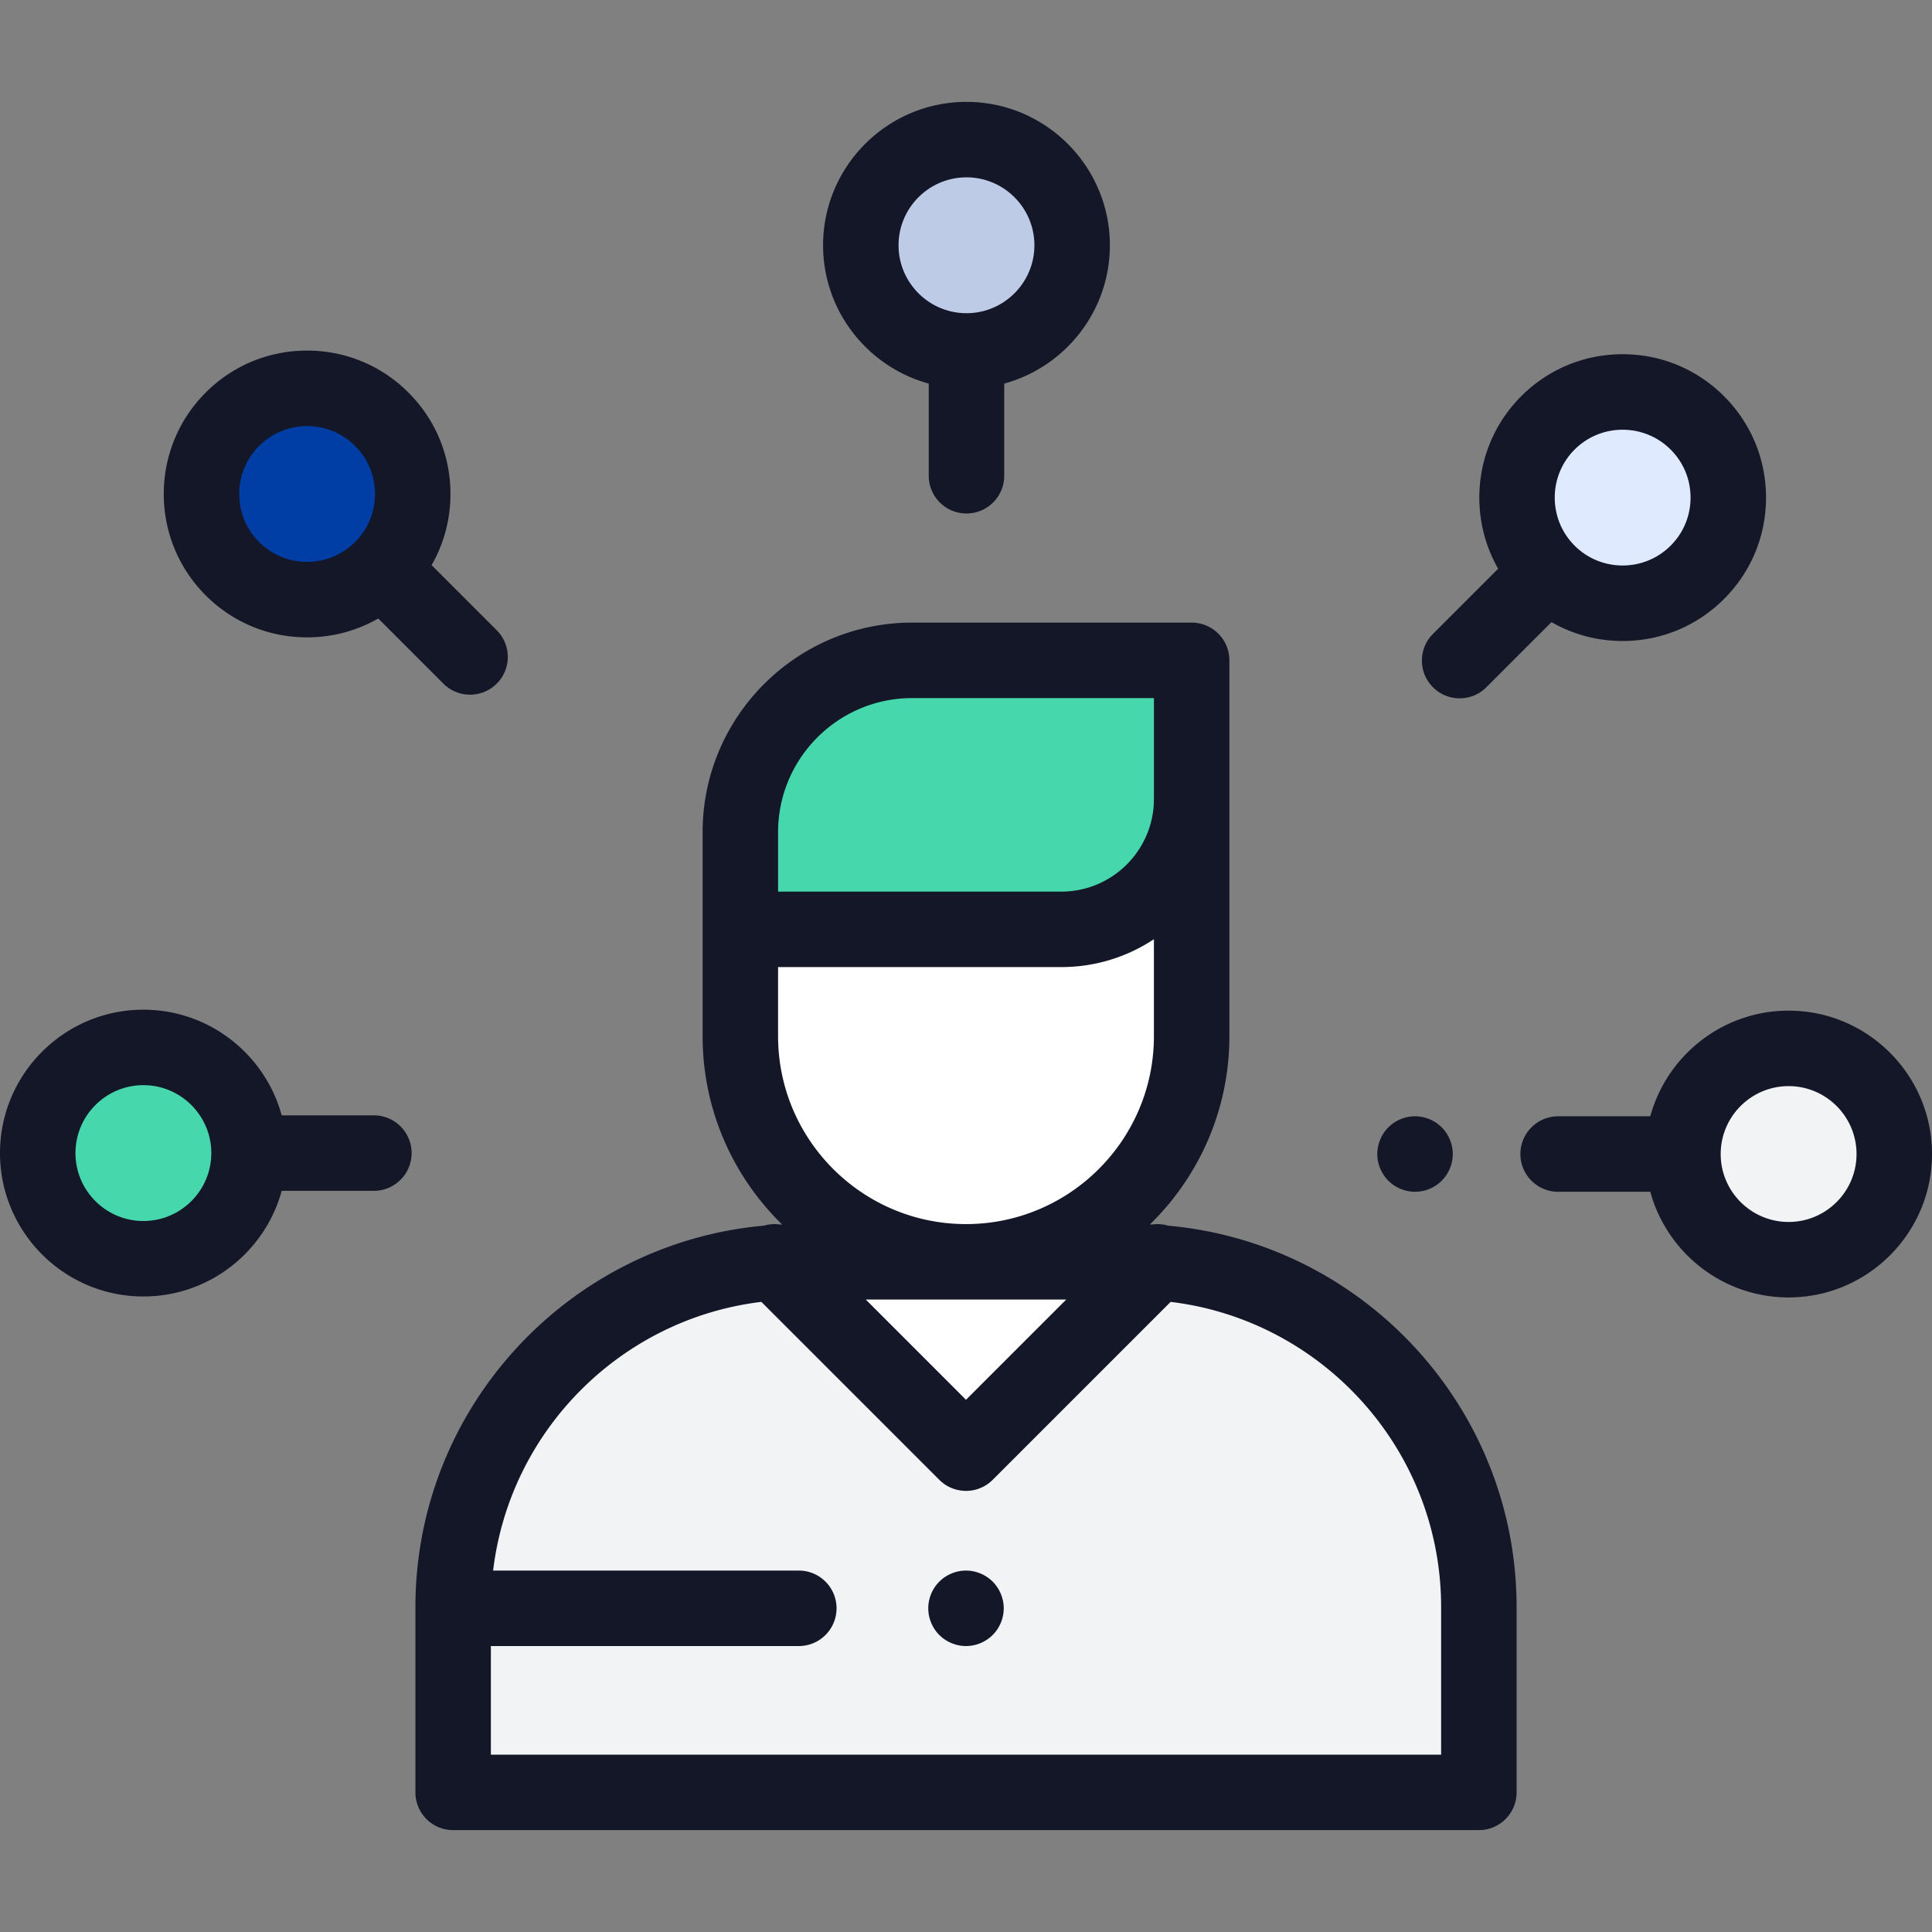
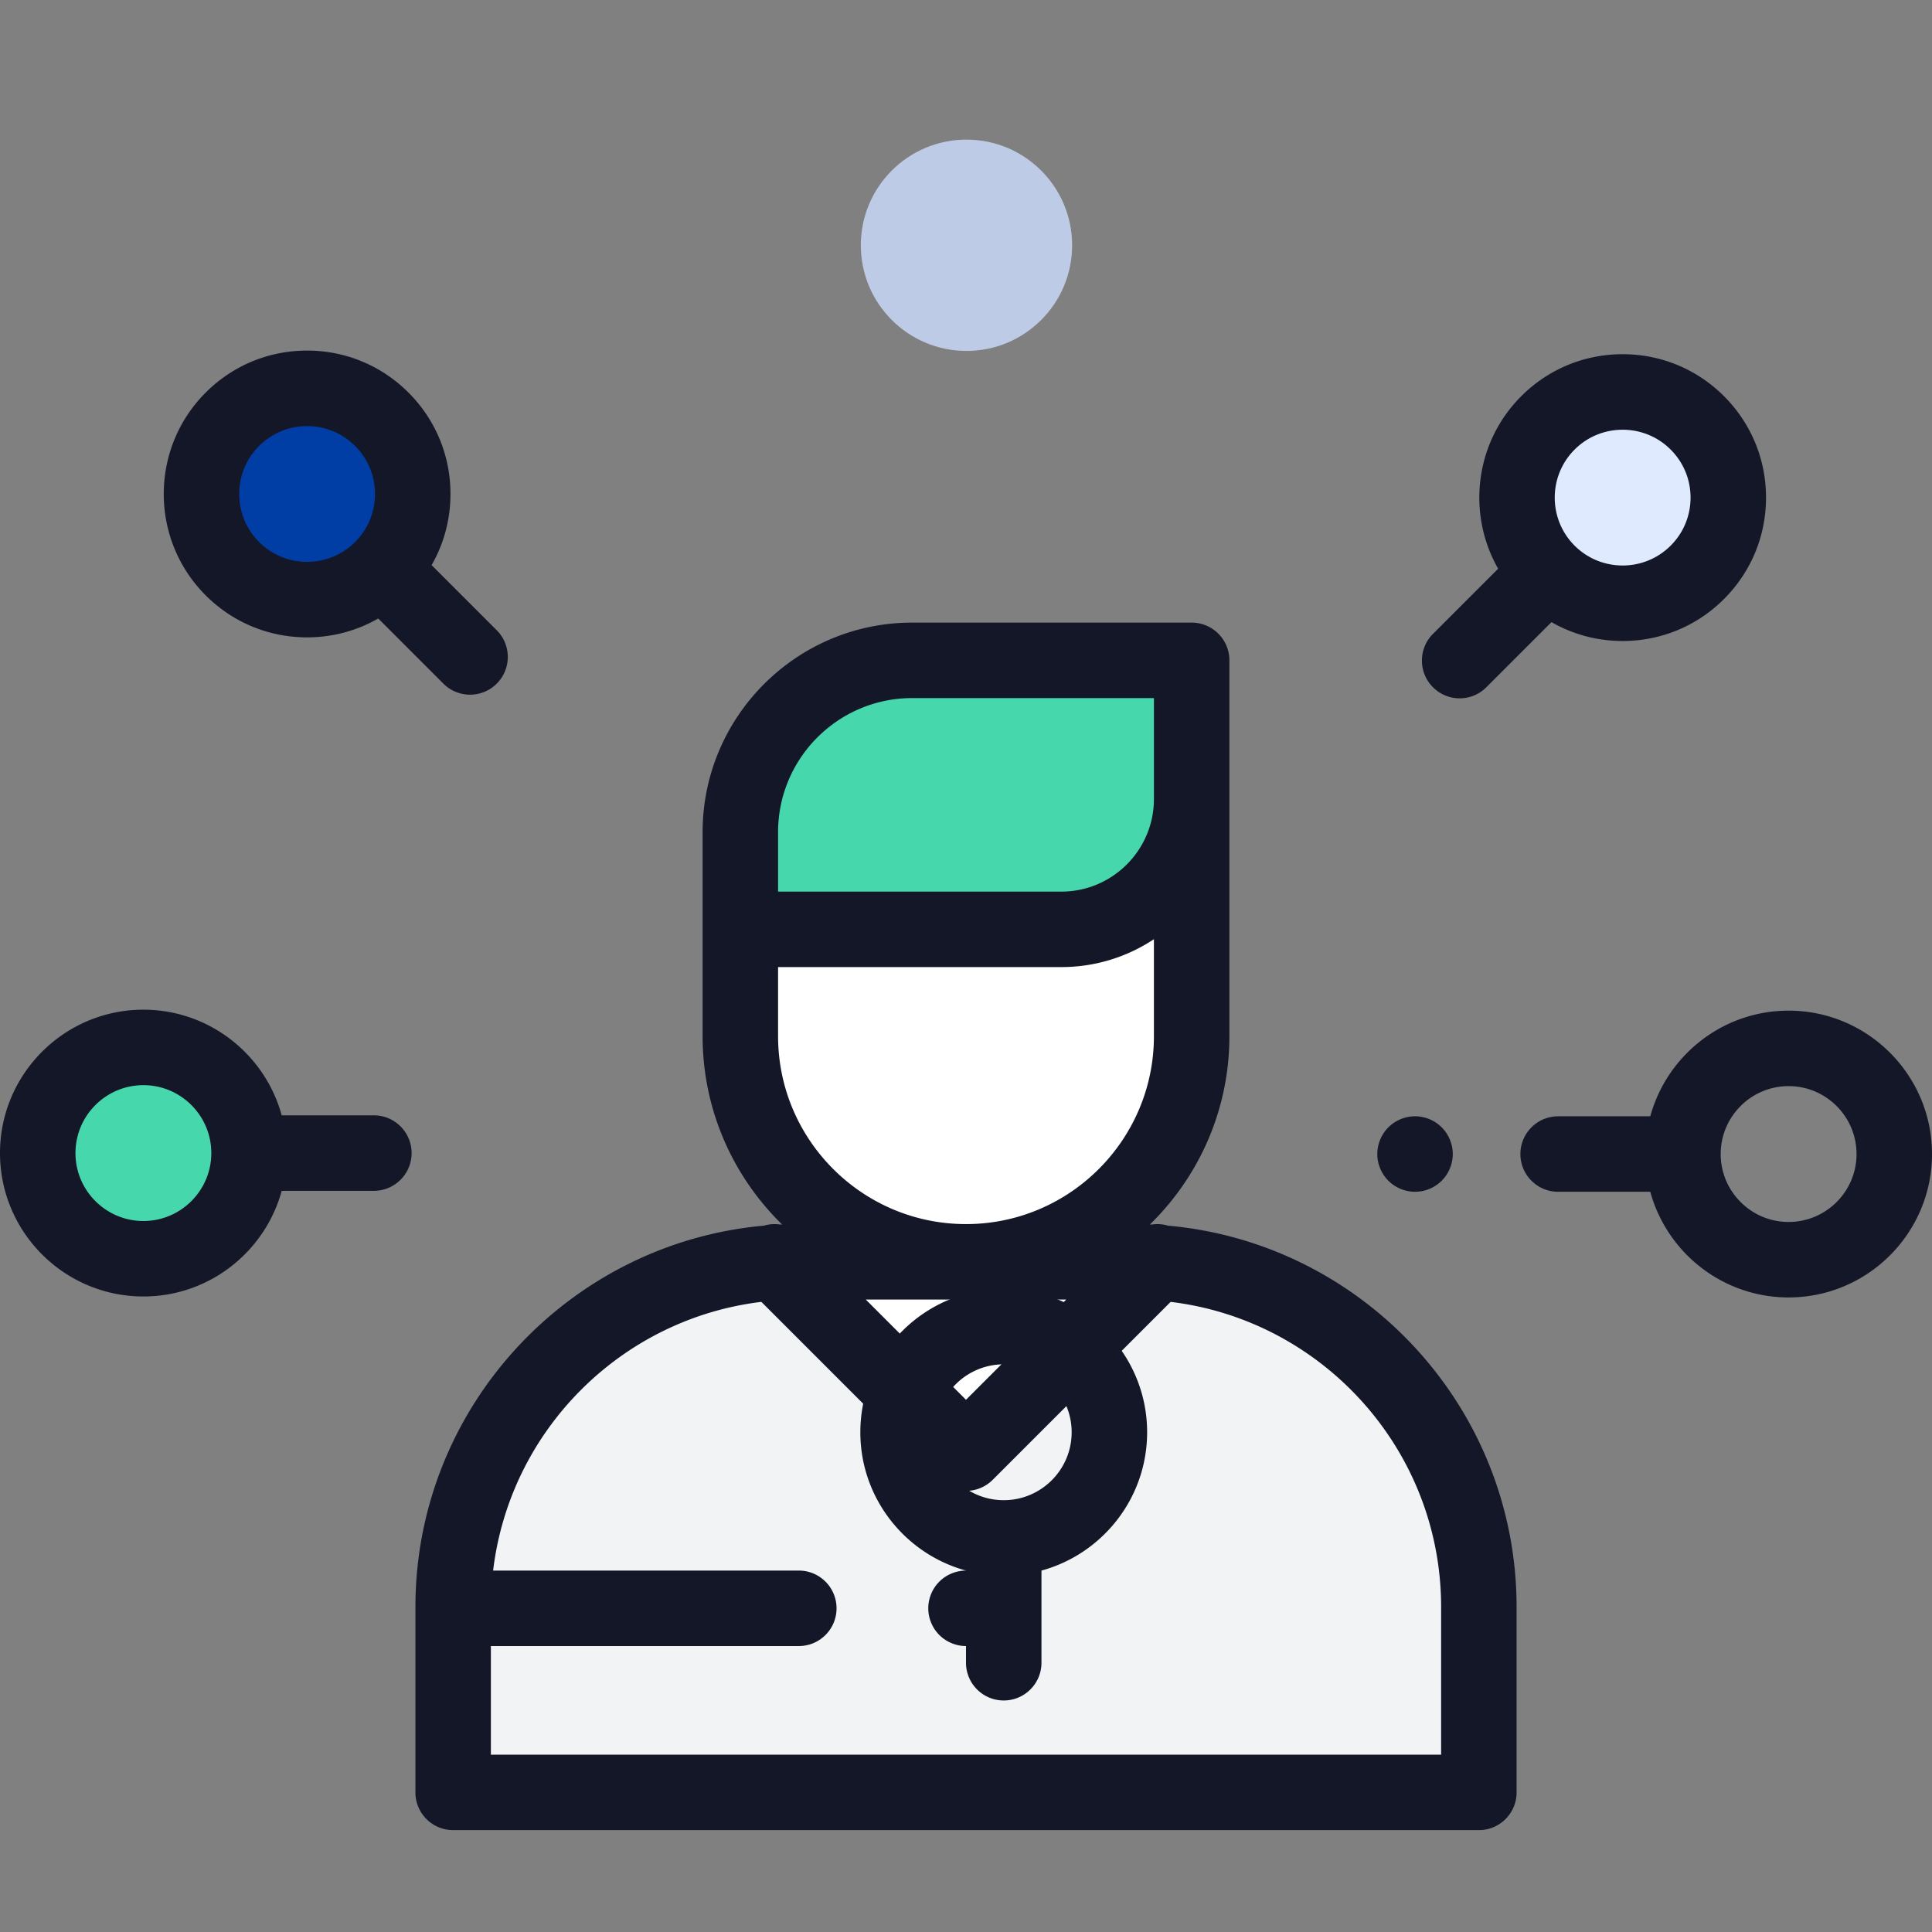
<svg xmlns="http://www.w3.org/2000/svg" width="512" height="512" x="0" y="0" viewBox="0 0 512 512" style="enable-background:new 0 0 512 512" xml:space="preserve" class="">
  <rect x="0" y="0" width="512" height="512" fill="#808080" stroke="none" />
  <g>
    <path d="M256.127 93c-15.464 0-28-12.536-28-28s12.536-28 28-28 28 12.536 28 28-12.536 28-28 28z" style="" fill="#becbe7" data-original="#fe6663" class="" opacity="1" />
    <path d="M410.215 151.671c-10.935-10.935-10.935-28.663 0-39.598 10.935-10.935 28.663-10.935 39.598 0 10.935 10.935 10.935 28.663 0 39.598-10.935 10.934-28.663 10.934-39.598 0z" style="" fill="#e0eafe" data-original="#ffc870" class="" opacity="1" />
-     <path d="M446 305.833c0-15.464 12.536-28 28-28s28 12.536 28 28-12.536 28-28 28-28-12.536-28-28z" style="" fill="#f1f3f5" data-original="#a5ddff" class="" opacity="1" />
    <path d="M66 305.579c0 15.464-12.536 28-28 28s-28-12.536-28-28 12.536-28 28-28 28 12.536 28 28z" style="" fill="#47d7ac" data-original="#95e540" class="" opacity="1" />
    <path d="M101.18 150.707c-10.935 10.935-28.663 10.935-39.598 0-10.935-10.935-10.935-28.663 0-39.598 10.935-10.935 28.663-10.935 39.598 0 10.935 10.934 10.935 28.663 0 39.598z" style="" fill="#003da5" data-original="#58bfff" class="" opacity="1" />
    <path d="M300.411 334.398h-88.823c-50.534 0-91.5 40.966-91.5 91.5V475h271.823v-49.102c.001-50.534-40.965-91.5-91.5-91.5z" style="" fill="#f1f3f5" data-original="#a5ddff" class="" opacity="1" />
    <path d="m306.7 334.398-50.7 50.7-50.7-50.7z" style="" fill="#ffffff" data-original="#ffffff" class="" opacity="1" />
    <path d="M241.726 175h74.075v36.761c0 19.067-15.457 34.524-34.524 34.524h-85.078v-25.758c0-25.144 20.383-45.527 45.527-45.527z" style="" fill="#47d7ac" data-original="#ffbc53" class="" opacity="1" />
    <path d="M315.801 246.284v28.312c0 33.027-26.774 59.801-59.801 59.801s-59.801-26.774-59.801-59.801v-28.312h119.602z" style="" fill="#ffffff" data-original="#ffcdac" class="" opacity="1" />
    <path d="M309.561 324.814a10.032 10.032 0 0 0-4.315-.299c-.168-.008-.337-.012-.505-.019 12.981-12.682 21.061-30.361 21.061-49.899V175c0-5.522-4.478-10-10-10h-74.075c-30.617 0-55.526 24.909-55.526 55.526v54.07c0 19.538 8.08 37.217 21.061 49.899-.168.007-.337.011-.505.019a10.048 10.048 0 0 0-4.315.299c-51.696 4.641-92.352 48.2-92.352 101.084V475c0 5.522 4.478 10 10 10h271.824c5.522 0 10-4.478 10-10v-49.102c-.002-52.883-40.657-96.443-92.353-101.084zm-27.003 19.583L256 370.955l-26.558-26.558h53.116zm-76.359-123.871c0-19.589 15.938-35.526 35.526-35.526H305.8v26.761c0 13.522-11.001 24.523-24.523 24.523h-75.078v-15.758zm0 54.071v-18.313h75.078a44.256 44.256 0 0 0 24.523-7.388v25.7c0 27.46-22.341 49.801-49.801 49.801s-49.8-22.34-49.8-49.8zM381.912 465H130.088v-28.78h81.604c5.522 0 10-4.478 10-10s-4.478-10-10-10h-81.009c4.42-37.167 33.939-66.726 71.087-71.21l47.159 47.159c1.953 1.952 4.512 2.929 7.071 2.929s5.118-.977 7.071-2.929l47.159-47.159c40.323 4.867 71.682 39.274 71.682 80.888V465z" fill="#131727" data-original="#000000" class="" opacity="1" />
-     <path d="M256 416.22c-2.63 0-5.21 1.07-7.07 2.93s-2.93 4.44-2.93 7.07 1.069 5.21 2.93 7.07c1.86 1.859 4.44 2.93 7.07 2.93s5.21-1.07 7.069-2.93c1.86-1.86 2.931-4.44 2.931-7.07s-1.07-5.21-2.931-7.07a10.072 10.072 0 0 0-7.069-2.93zM246.127 101.655v24.423c0 5.522 4.478 10 10 10s10-4.478 10-10v-24.423c16.116-4.402 28-19.163 28-36.655 0-20.953-17.047-38-38-38s-38 17.047-38 38c0 17.492 11.884 32.253 28 36.655zm10-54.655c9.925 0 18 8.075 18 18s-8.075 18-18 18-18-8.075-18-18 8.075-18 18-18zM386.825 185.061a9.97 9.97 0 0 0 7.071-2.929l17.262-17.262c5.68 3.257 12.131 5.002 18.855 5.002 10.15 0 19.692-3.953 26.869-11.13 7.179-7.177 11.132-16.72 11.132-26.87s-3.953-19.693-11.131-26.871c-7.178-7.177-16.72-11.13-26.87-11.13s-19.692 3.953-26.87 11.131c-12.368 12.369-14.402 31.209-6.12 45.718l-17.27 17.27c-3.905 3.905-3.905 10.237 0 14.143a9.98 9.98 0 0 0 7.072 2.928zm30.461-65.917c3.509-3.51 8.118-5.264 12.728-5.264s9.219 1.754 12.728 5.264c3.4 3.4 5.273 7.92 5.273 12.729 0 4.808-1.873 9.328-5.273 12.728-7.018 7.018-18.438 7.018-25.455 0-7.019-7.019-7.019-18.439-.001-25.457zM474 267.833c-17.492 0-32.253 11.884-36.655 28h-24.423c-5.522 0-10 4.478-10 10s4.478 10 10 10h24.423c4.402 16.116 19.163 28 36.655 28 20.953 0 38-17.047 38-38s-17.047-38-38-38zm0 56c-9.925 0-18-8.075-18-18s8.075-18 18-18 18 8.075 18 18-8.075 18-18 18zM375 315.83c2.63 0 5.21-1.061 7.069-2.931 1.86-1.859 2.931-4.439 2.931-7.069s-1.07-5.2-2.931-7.07c-1.859-1.86-4.439-2.93-7.069-2.93s-5.21 1.069-7.07 2.93-2.93 4.44-2.93 7.07c0 2.64 1.069 5.21 2.93 7.069a10.03 10.03 0 0 0 7.07 2.931zM99.078 295.579H74.655c-4.402-16.116-19.163-28-36.655-28-20.953 0-38 17.047-38 38s17.047 38 38 38c17.492 0 32.253-11.884 36.655-28h24.423c5.522 0 10-4.478 10-10s-4.477-10-10-10zm-61.078 28c-9.925 0-18-8.075-18-18s8.075-18 18-18 18 8.075 18 18-8.075 18-18 18zM81.381 168.908c6.724 0 13.176-1.745 18.856-5.002l17.262 17.262c1.953 1.952 4.512 2.929 7.071 2.929s5.118-.977 7.071-2.929c3.905-3.905 3.905-10.237 0-14.143l-17.262-17.261c3.258-5.68 5.002-12.132 5.002-18.856 0-10.15-3.953-19.693-11.131-26.871-7.178-7.177-16.72-11.13-26.87-11.13s-19.692 3.953-26.87 11.131c-14.815 14.816-14.815 38.924 0 53.74 7.178 7.177 16.72 11.13 26.871 11.13zM68.653 118.18c3.509-3.509 8.118-5.264 12.728-5.264s9.219 1.755 12.728 5.264c3.4 3.4 5.273 7.92 5.273 12.729 0 4.805-1.872 9.324-5.268 12.723l-.005.005c-7.018 7.02-18.438 7.02-25.455 0-7.019-7.019-7.019-18.439-.001-25.457z" fill="#131727" data-original="#000000" class="" opacity="1" />
+     <path d="M256 416.22c-2.63 0-5.21 1.07-7.07 2.93s-2.93 4.44-2.93 7.07 1.069 5.21 2.93 7.07c1.86 1.859 4.44 2.93 7.07 2.93s5.21-1.07 7.069-2.93c1.86-1.86 2.931-4.44 2.931-7.07s-1.07-5.21-2.931-7.07a10.072 10.072 0 0 0-7.069-2.93zv24.423c0 5.522 4.478 10 10 10s10-4.478 10-10v-24.423c16.116-4.402 28-19.163 28-36.655 0-20.953-17.047-38-38-38s-38 17.047-38 38c0 17.492 11.884 32.253 28 36.655zm10-54.655c9.925 0 18 8.075 18 18s-8.075 18-18 18-18-8.075-18-18 8.075-18 18-18zM386.825 185.061a9.97 9.97 0 0 0 7.071-2.929l17.262-17.262c5.68 3.257 12.131 5.002 18.855 5.002 10.15 0 19.692-3.953 26.869-11.13 7.179-7.177 11.132-16.72 11.132-26.87s-3.953-19.693-11.131-26.871c-7.178-7.177-16.72-11.13-26.87-11.13s-19.692 3.953-26.87 11.131c-12.368 12.369-14.402 31.209-6.12 45.718l-17.27 17.27c-3.905 3.905-3.905 10.237 0 14.143a9.98 9.98 0 0 0 7.072 2.928zm30.461-65.917c3.509-3.51 8.118-5.264 12.728-5.264s9.219 1.754 12.728 5.264c3.4 3.4 5.273 7.92 5.273 12.729 0 4.808-1.873 9.328-5.273 12.728-7.018 7.018-18.438 7.018-25.455 0-7.019-7.019-7.019-18.439-.001-25.457zM474 267.833c-17.492 0-32.253 11.884-36.655 28h-24.423c-5.522 0-10 4.478-10 10s4.478 10 10 10h24.423c4.402 16.116 19.163 28 36.655 28 20.953 0 38-17.047 38-38s-17.047-38-38-38zm0 56c-9.925 0-18-8.075-18-18s8.075-18 18-18 18 8.075 18 18-8.075 18-18 18zM375 315.83c2.63 0 5.21-1.061 7.069-2.931 1.86-1.859 2.931-4.439 2.931-7.069s-1.07-5.2-2.931-7.07c-1.859-1.86-4.439-2.93-7.069-2.93s-5.21 1.069-7.07 2.93-2.93 4.44-2.93 7.07c0 2.64 1.069 5.21 2.93 7.069a10.03 10.03 0 0 0 7.07 2.931zM99.078 295.579H74.655c-4.402-16.116-19.163-28-36.655-28-20.953 0-38 17.047-38 38s17.047 38 38 38c17.492 0 32.253-11.884 36.655-28h24.423c5.522 0 10-4.478 10-10s-4.477-10-10-10zm-61.078 28c-9.925 0-18-8.075-18-18s8.075-18 18-18 18 8.075 18 18-8.075 18-18 18zM81.381 168.908c6.724 0 13.176-1.745 18.856-5.002l17.262 17.262c1.953 1.952 4.512 2.929 7.071 2.929s5.118-.977 7.071-2.929c3.905-3.905 3.905-10.237 0-14.143l-17.262-17.261c3.258-5.68 5.002-12.132 5.002-18.856 0-10.15-3.953-19.693-11.131-26.871-7.178-7.177-16.72-11.13-26.87-11.13s-19.692 3.953-26.87 11.131c-14.815 14.816-14.815 38.924 0 53.74 7.178 7.177 16.72 11.13 26.871 11.13zM68.653 118.18c3.509-3.509 8.118-5.264 12.728-5.264s9.219 1.755 12.728 5.264c3.4 3.4 5.273 7.92 5.273 12.729 0 4.805-1.872 9.324-5.268 12.723l-.005.005c-7.018 7.02-18.438 7.02-25.455 0-7.019-7.019-7.019-18.439-.001-25.457z" fill="#131727" data-original="#000000" class="" opacity="1" />
  </g>
</svg>